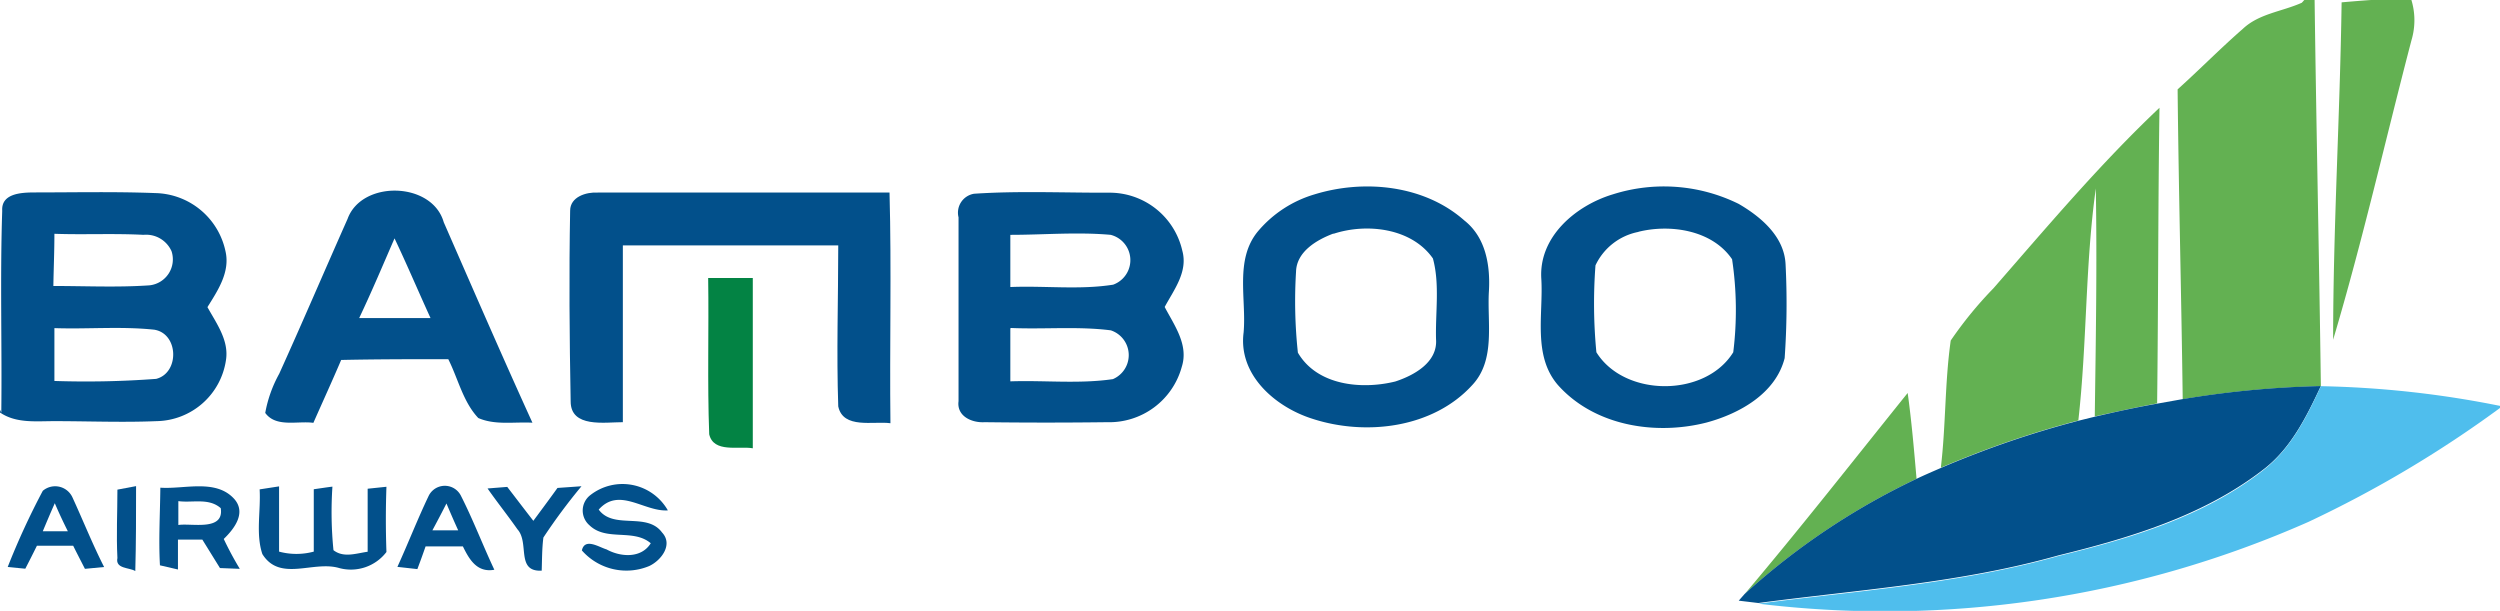
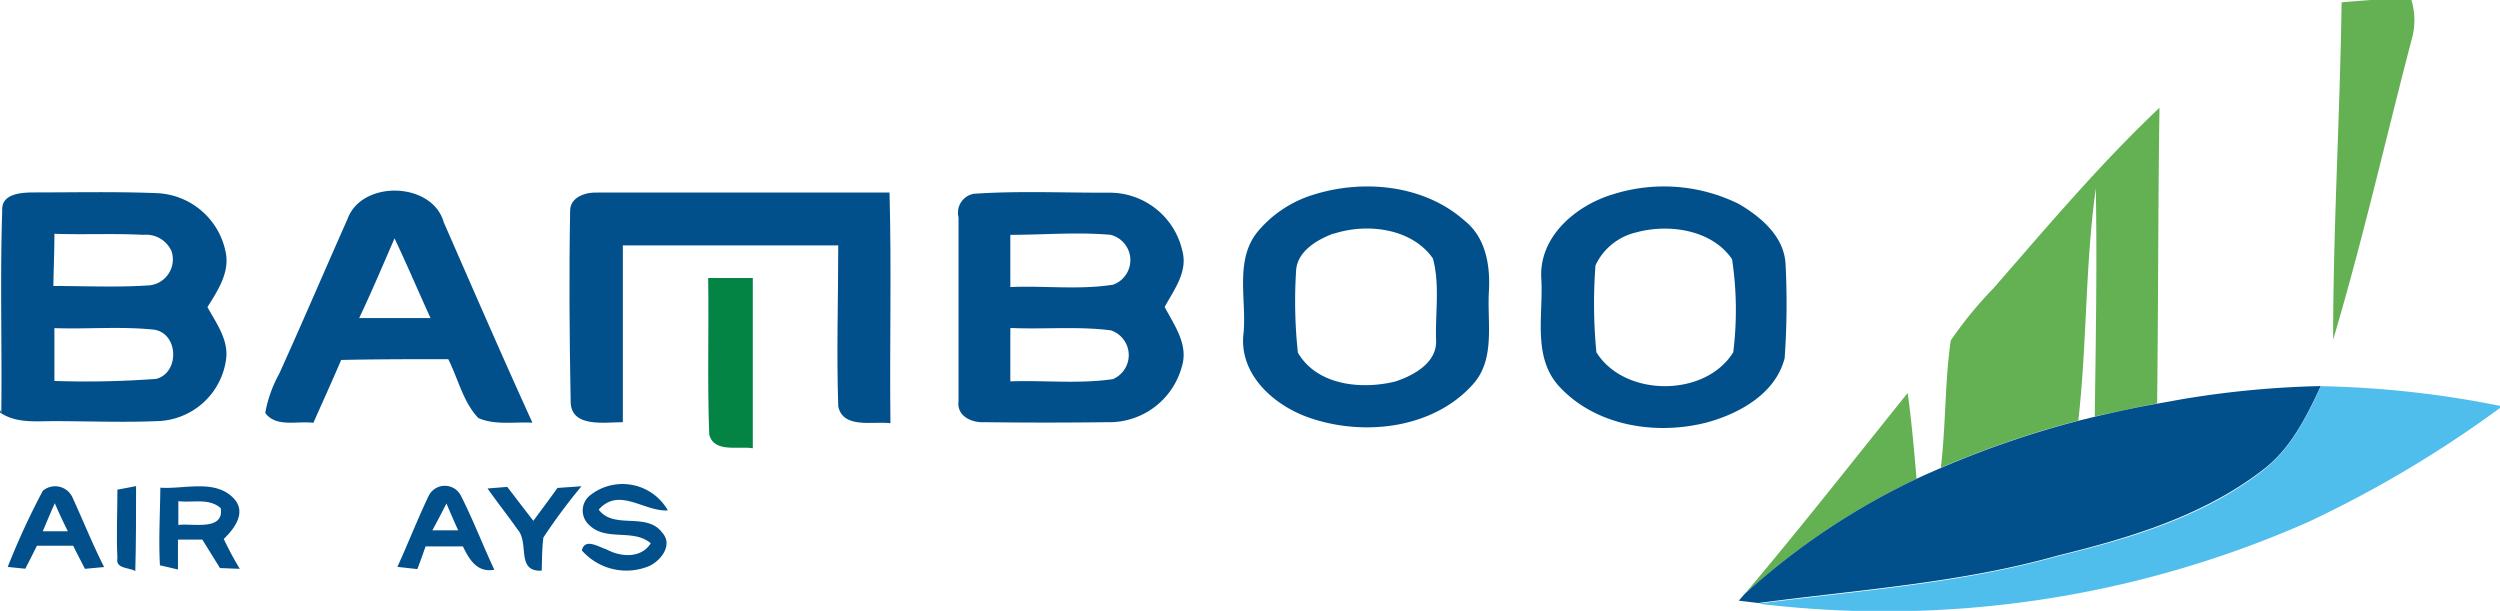
<svg xmlns="http://www.w3.org/2000/svg" viewBox="0 0 191.62 46.82">
  <title>Bamboo Airways logo</title>
-   <path fill="#63b152" d="M176.62,0h.79c.13,9.87.35,19.73.48,29.6a73.68,73.68,0,0,0-10.59,1c-.1-7.92-.31-15.83-.39-23.75,1.7-1.53,3.3-3.16,5-4.64,1.24-1.17,3-1.32,4.52-2Z" />
  <path fill="#63b152" d="M181.74,0h3.09a5.37,5.37,0,0,1,0,3.1c-2,7.65-3.74,15.35-6,22.94,0-8.62.53-17.24.65-25.86C180.29.11,181,.05,181.74,0Z" />
  <path fill="#63b152" d="M152.8,22.09c4.12-4.72,8.16-9.52,12.72-13.83-.11,7.55-.09,15.11-.18,22.66-1.6.3-3.19.65-4.78,1,.08-5.83.18-11.65.08-17.48-.82,5.9-.67,11.88-1.34,17.79a74.07,74.07,0,0,0-10.54,3.62c.39-3.24.3-6.52.76-9.75A29.94,29.94,0,0,1,152.8,22.09Z" />
  <path fill="#63b152" d="M133.71,45.55c4.28-5.06,8.36-10.27,12.51-15.43.3,2.18.49,4.38.68,6.58A53.77,53.77,0,0,0,133.71,45.55Z" />
  <path fill="#02508b" d="M.17,16.15c-.08-1.32,1.45-1.39,2.4-1.4,3.11,0,6.22-.07,9.34.05a5.62,5.62,0,0,1,5.38,4.49c.35,1.58-.61,3-1.39,4.25.69,1.25,1.66,2.55,1.42,4.06A5.47,5.47,0,0,1,12,32.28c-2.62.11-5.24,0-7.85,0-1.41,0-2.95.18-4.17-.68v-.24l.12.27C.16,26.5,0,21.32.17,16.15Zm4,1.77c0,1.35-.06,2.69-.08,4,2.46,0,4.92.12,7.37-.05a2,2,0,0,0,1.69-2.61A2.13,2.13,0,0,0,11,18C8.69,17.88,6.44,18,4.18,17.92Zm0,7.23c0,1.35,0,2.7,0,4.05a72.42,72.42,0,0,0,7.8-.16c1.8-.46,1.73-3.47-.15-3.77C9.26,25,6.7,25.24,4.16,25.15Z" />
  <path fill="#02508b" d="M26.64,16.78c1.09-3,6.49-2.86,7.37.25,2.25,5.14,4.48,10.28,6.8,15.37-1.37-.08-2.85.21-4.15-.36-1.17-1.24-1.54-3-2.3-4.51-2.74,0-5.47,0-8.21.06-.69,1.62-1.42,3.21-2.13,4.82-1.2-.17-2.86.38-3.69-.76a9.77,9.77,0,0,1,1.07-3C23.18,24.72,24.88,20.74,26.64,16.78Zm3.6,1.49c-.87,2-1.75,4.09-2.71,6.11H33C32.07,22.35,31.2,20.29,30.24,18.27Z" />
  <path fill="#02508b" d="M43.7,16.15c0-1.07,1.24-1.44,2.12-1.39,7.45,0,14.91,0,22.36,0,.16,5.89,0,11.79.07,17.68-1.29-.18-3.63.47-4-1.29-.14-4.11,0-8.23,0-12.34l-16.51,0c0,4.51,0,9,0,13.55-1.39,0-4,.45-4-1.59C43.65,25.89,43.61,21,43.7,16.15Z" />
  <path fill="#02508b" d="M74.66,14.85c3.42-.23,6.86-.07,10.28-.08a5.71,5.71,0,0,1,5.68,4.44c.45,1.62-.64,3-1.35,4.32.74,1.41,1.85,2.9,1.31,4.59a5.76,5.76,0,0,1-5.72,4.24q-4.69.06-9.39,0c-1,.06-2.15-.47-2-1.61,0-4.69,0-9.4,0-14.09A1.47,1.47,0,0,1,74.66,14.85ZM77.44,18c0,1.33,0,2.67,0,4,2.63-.11,5.29.23,7.88-.18A2,2,0,0,0,85.13,18C82.58,17.77,80,18,77.44,18Zm0,7.17c0,1.36,0,2.71,0,4.06,2.61-.09,5.26.21,7.86-.17a2,2,0,0,0-.16-3.74C82.63,25,80.05,25.25,77.49,25.14Z" />
  <path fill="#02508b" d="M100.75,14.9c3.83-1.18,8.43-.71,11.49,2,1.66,1.31,2,3.48,1.88,5.46-.14,2.39.53,5.22-1.27,7.15-3,3.3-8.16,3.93-12.28,2.58-2.82-.9-5.67-3.35-5.25-6.6.23-2.57-.7-5.59,1.1-7.76A9,9,0,0,1,100.75,14.9Zm1.46,3c-1.28.48-2.82,1.38-2.87,2.91a36.89,36.89,0,0,0,.14,6.22c1.47,2.52,4.88,2.85,7.47,2.21,1.43-.47,3.24-1.46,3.12-3.22-.06-2.06.3-4.22-.24-6.21C108.2,17.48,104.77,17.08,102.21,17.92Z" />
  <path fill="#02508b" d="M123.61,14.9a12.94,12.94,0,0,1,9.66.73c1.72,1,3.49,2.51,3.59,4.62a59.63,59.63,0,0,1-.07,7.2c-.69,2.72-3.47,4.26-6,4.94-3.92,1-8.59.25-11.38-2.88-1.94-2.25-1.11-5.42-1.27-8.12C117.92,18.16,120.77,15.76,123.61,14.9Zm2,2.87a4.61,4.61,0,0,0-3.32,2.57,39,39,0,0,0,.07,6.66c2.15,3.46,8.35,3.47,10.49,0a26.18,26.18,0,0,0-.09-7.13C131.23,17.62,128,17.16,125.57,17.77Z" />
  <path fill="#02508b" d="M167.3,30.59a73.68,73.68,0,0,1,10.59-1c-1.11,2.36-2.31,4.81-4.44,6.42-4.56,3.52-10.17,5.21-15.68,6.56-7.51,2.12-15.31,2.63-23,3.65l-1.5-.18.44-.5A53.77,53.77,0,0,1,146.9,36.7c.61-.29,1.24-.56,1.86-.83a74.07,74.07,0,0,1,10.54-3.62l1.26-.31c1.59-.37,3.18-.72,4.78-1Z" />
  <path fill="#02508b" d="M45.26,37.94a4,4,0,0,1,5.93,1.18c-1.82.12-3.73-1.83-5.3-.06,1.15,1.56,3.69.16,4.86,1.76.87.94-.1,2.16-1,2.57a4.54,4.54,0,0,1-5.15-1.2c.22-1,1.33-.24,1.89-.08,1.07.59,2.66.71,3.39-.47-1.34-1.14-3.41-.13-4.7-1.38A1.49,1.49,0,0,1,45.26,37.94Z" />
  <path fill="#02508b" d="M3.28,37.62a1.46,1.46,0,0,1,2.29.54c.81,1.76,1.53,3.57,2.41,5.3l-1.47.14c-.3-.59-.61-1.18-.9-1.77l-2.78,0c-.29.59-.59,1.18-.89,1.76L.59,43.46A57.07,57.07,0,0,1,3.28,37.62Zm0,3.1H5.2c-.35-.7-.69-1.42-1-2.15C3.88,39.29,3.58,40,3.28,40.72Z" />
  <path fill="#02508b" d="M9,37.53l1.43-.27c0,2.17,0,4.34-.06,6.51-.45-.28-1.55-.16-1.37-1C8.91,41,9,39.28,9,37.53Z" />
  <path fill="#02508b" d="M12.29,37.38c1.85.13,4.26-.7,5.67.87.93,1.06,0,2.28-.81,3.06a25.21,25.21,0,0,0,1.23,2.29l-1.52-.06-1.35-2.18-1.87,0c0,.76,0,1.53,0,2.29l-1.38-.32C12.15,41.37,12.27,39.37,12.29,37.38Zm1.38,1c0,.46,0,1.39,0,1.86,1-.16,3.53.5,3.25-1.29C16,38.14,14.73,38.56,13.67,38.41Z" />
-   <path fill="#02508b" d="M19.9,37.51l1.49-.23c0,1.67,0,3.33,0,5a5.11,5.11,0,0,0,2.66,0c0-1.6,0-3.19,0-4.78.36-.05,1.07-.16,1.43-.2a29.34,29.34,0,0,0,.08,4.87c.78.61,1.75.24,2.62.12,0-1.61,0-3.22,0-4.83l1.44-.15c-.06,1.66-.06,3.33,0,5A3.43,3.43,0,0,1,26,43.54c-2-.59-4.54,1.09-5.89-1.07C19.59,40.92,20,39.15,19.9,37.51Z" />
  <path fill="#02508b" d="M32.86,38a1.38,1.38,0,0,1,2.47,0c.94,1.85,1.68,3.8,2.56,5.67-1.32.24-1.92-.78-2.41-1.79-.95,0-1.9,0-2.86,0q-.3.87-.63,1.74l-1.53-.17C31.29,41.63,32,39.8,32.86,38Zm.26,2.65,2,0c-.31-.68-.61-1.37-.9-2.06C33.84,39.34,33.49,40,33.12,40.69Z" />
  <path fill="#02508b" d="M37.37,37.44l1.51-.12c.67.87,1.33,1.74,2,2.6.62-.84,1.24-1.67,1.85-2.52l1.84-.13a44.41,44.41,0,0,0-2.92,3.93c-.11.84-.1,1.7-.13,2.54-2,.1-.92-2.14-1.86-3.17C38.92,39.51,38.11,38.5,37.37,37.44Z" />
  <path fill="#038344" d="M54.28,21.31c1.14,0,2.28,0,3.42,0,0,4.36,0,8.7,0,13.05-1.08-.19-3,.38-3.34-1.07C54.21,29.32,54.34,25.31,54.28,21.31Z" />
  <path fill="#4fbeed" d="M177.89,29.6a76.43,76.43,0,0,1,13.73,1.51v.16A87.89,87.89,0,0,1,176.94,40a80.31,80.31,0,0,1-42.17,6.27c7.69-1,15.49-1.53,23-3.65,5.51-1.35,11.12-3,15.68-6.56C175.58,34.41,176.78,32,177.89,29.6Z" />
</svg>